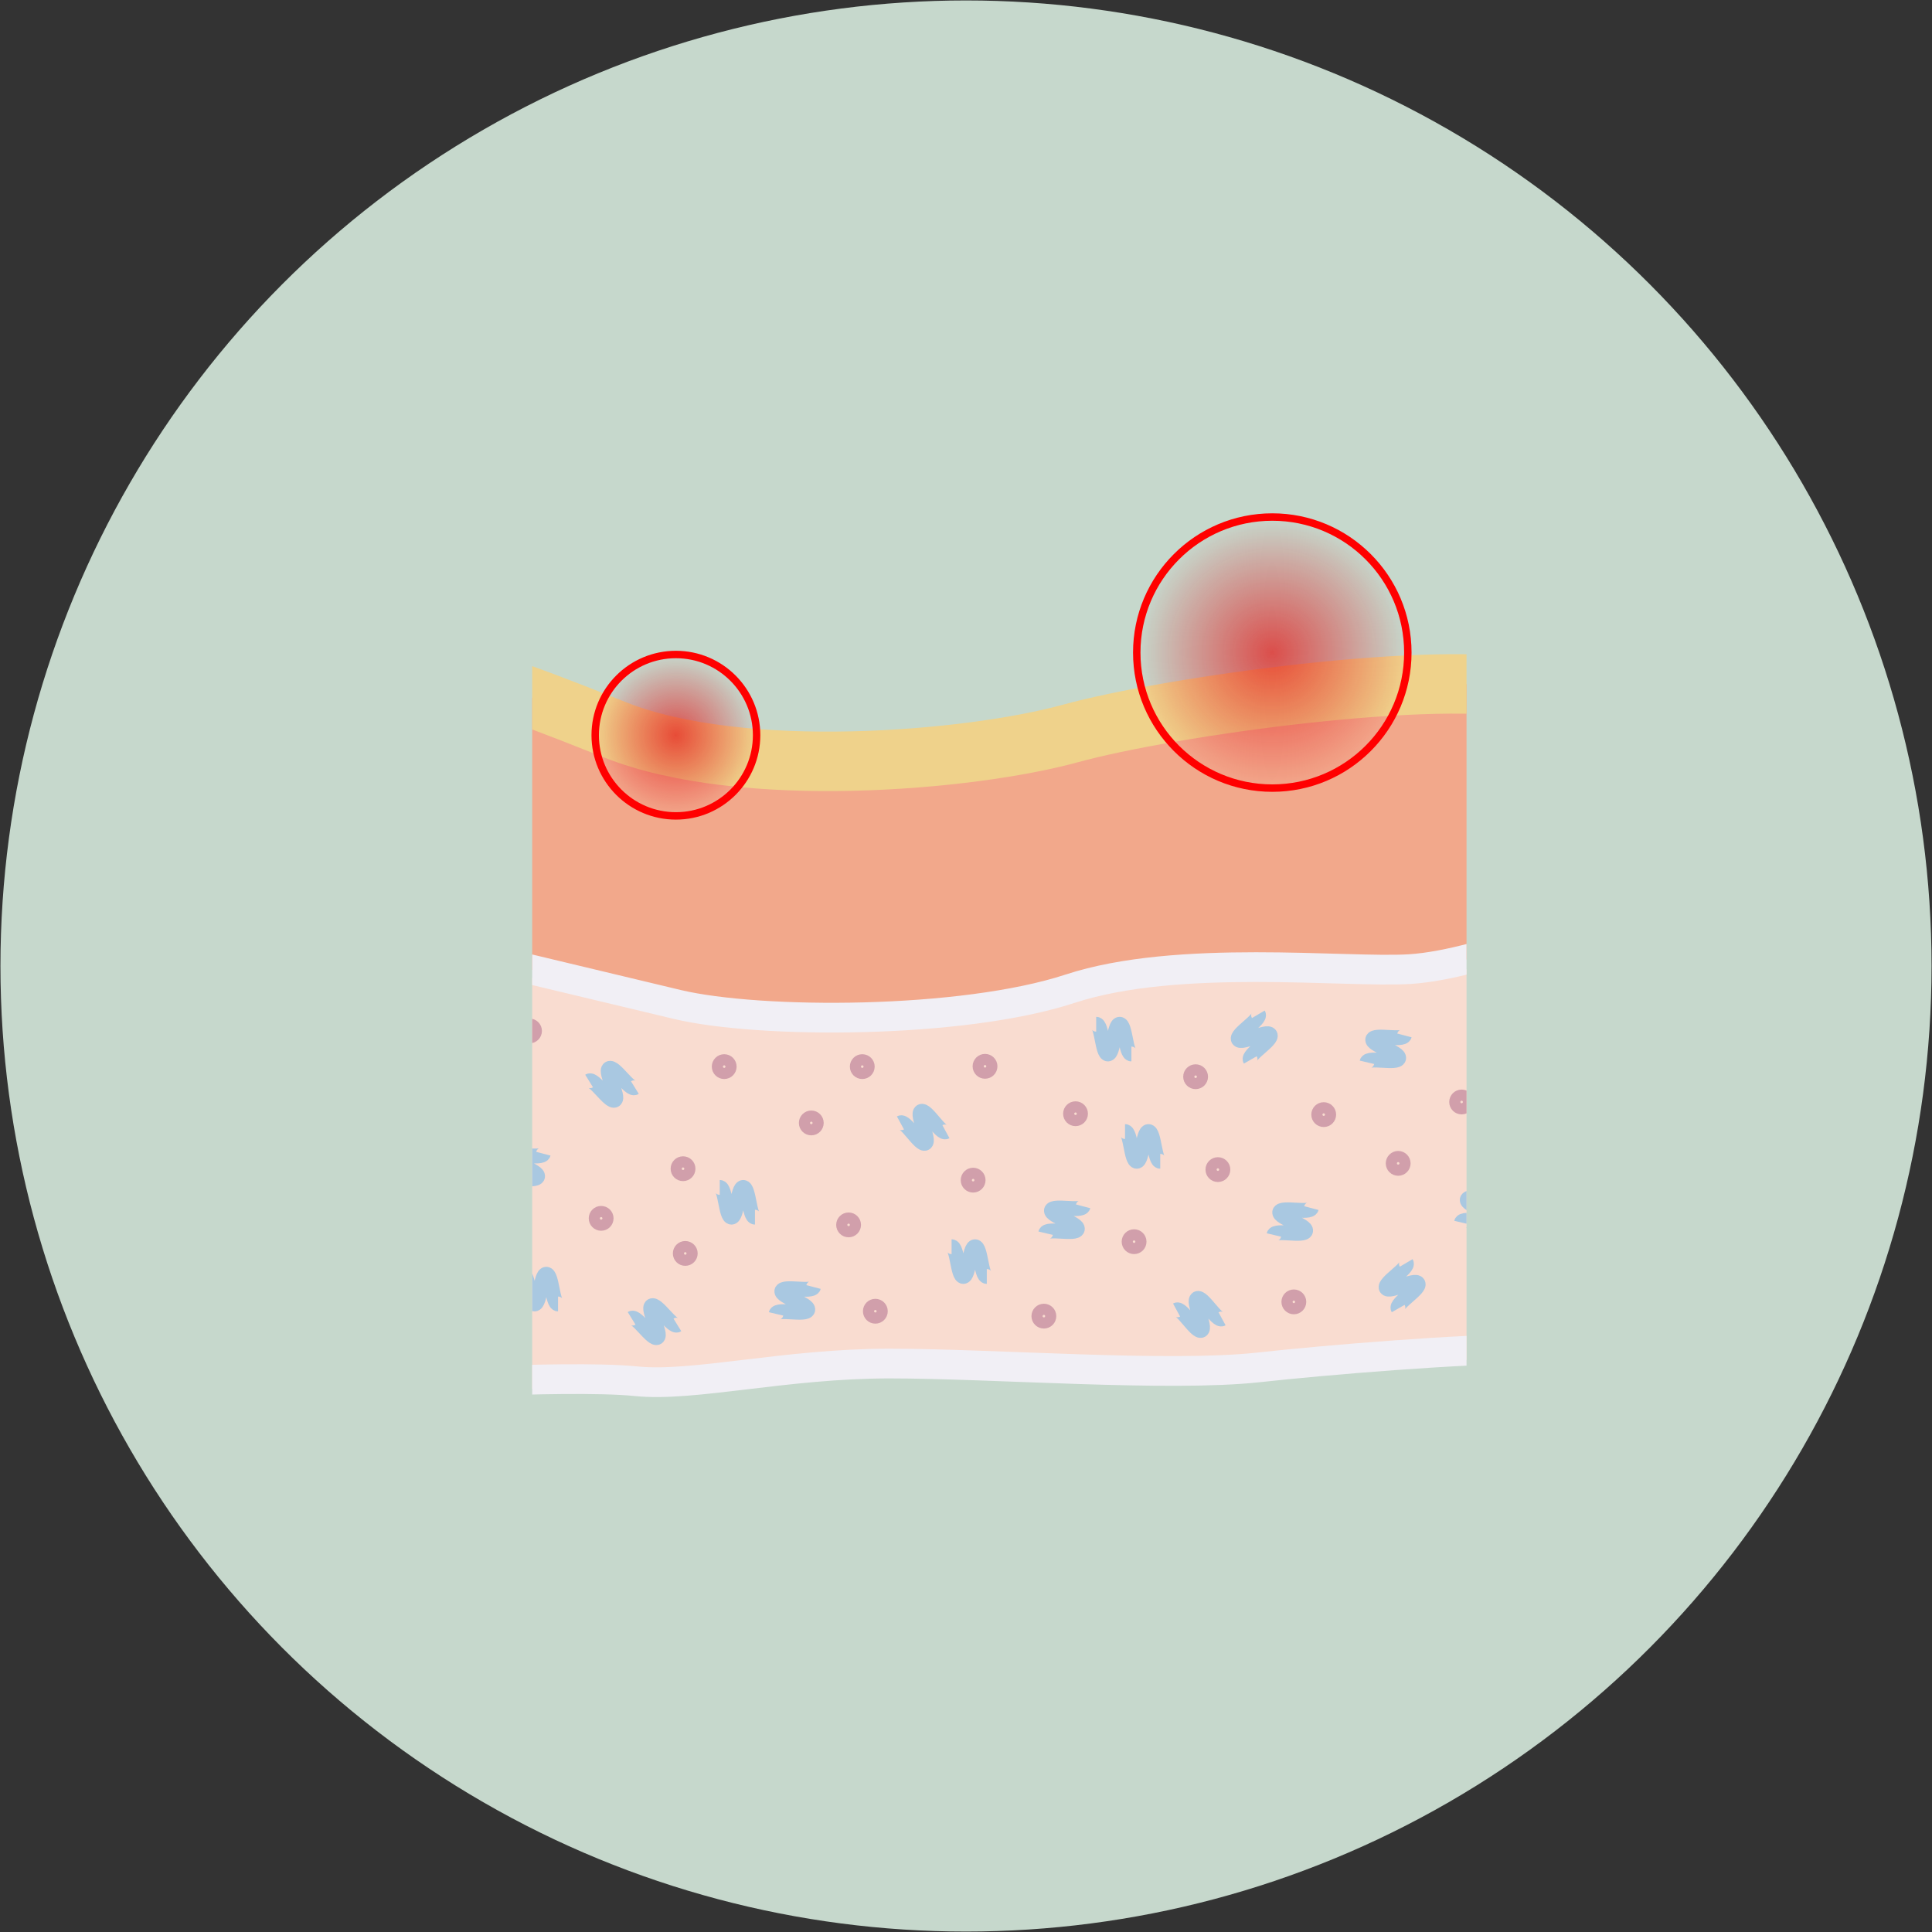
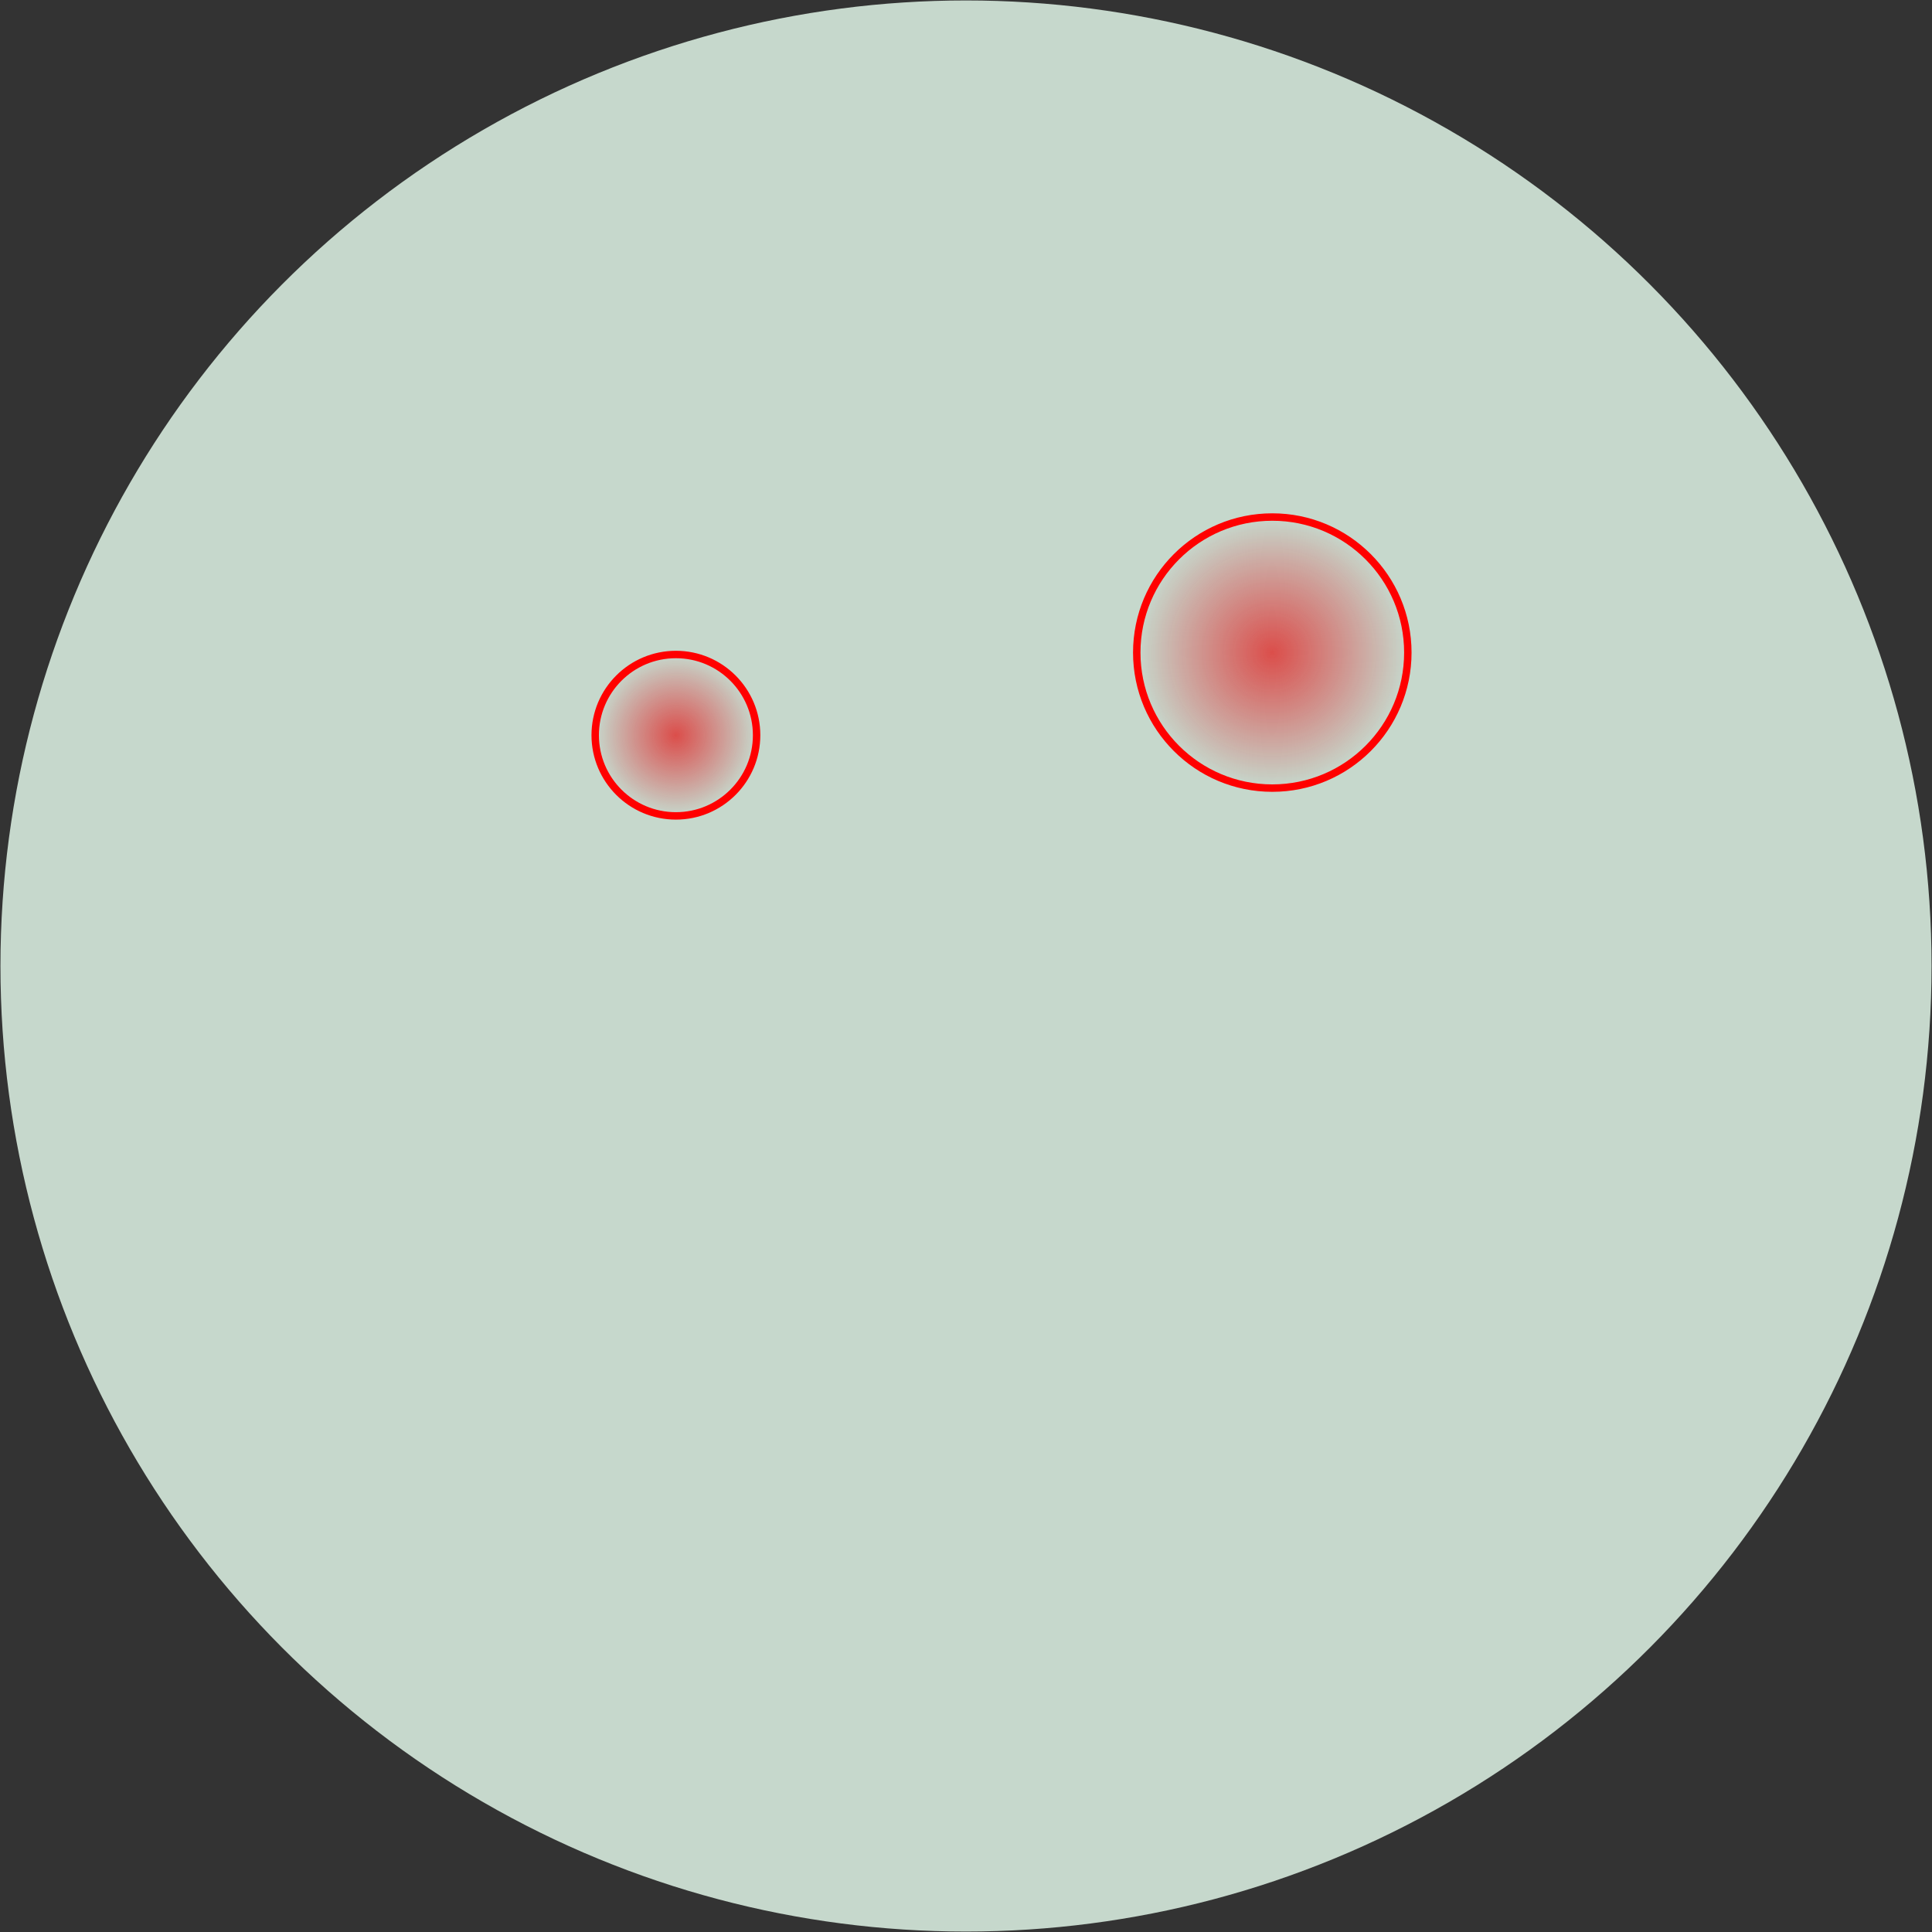
<svg xmlns="http://www.w3.org/2000/svg" xmlns:xlink="http://www.w3.org/1999/xlink" viewBox="0 0 130 130" data-name="Calque 1" id="Calque_1">
  <rect x="0" y="0" width="130" height="130" fill="#333333" stroke="none" />
  <defs>
    <style>
      .cls-1 {
        stroke: #efd28b;
        stroke-width: 4px;
      }

      .cls-1, .cls-2, .cls-3, .cls-4, .cls-5 {
        fill: none;
      }

      .cls-1, .cls-3, .cls-4, .cls-6, .cls-7, .cls-5 {
        stroke-miterlimit: 10;
      }

      .cls-8 {
        clip-path: url(#clippath);
      }

      .cls-2, .cls-9, .cls-10, .cls-11 {
        stroke-width: 0px;
      }

      .cls-3 {
        stroke: #a9c8e1;
      }

      .cls-4 {
        stroke: #f1eff5;
        stroke-width: 2px;
      }

      .cls-6 {
        fill: url(#Dégradé_sans_nom_13-2);
      }

      .cls-6, .cls-7 {
        stroke: red;
        stroke-width: .5px;
      }

      .cls-7 {
        fill: url(#Dégradé_sans_nom_13);
      }

      .cls-5 {
        stroke: #d19fab;
        stroke-width: .75px;
      }

      .cls-9 {
        fill: #f9dcd0;
      }

      .cls-10 {
        fill: #f2a88b;
      }

      .cls-11 {
        fill: #c6d8cc;
      }
    </style>
    <clipPath id="clippath">
-       <rect height="65.78" width="62.87" y="43.42" x="35.81" class="cls-2" />
-     </clipPath>
+       </clipPath>
    <radialGradient gradientUnits="userSpaceOnUse" r="5.43" fy="49.47" fx="45.48" cy="49.47" cx="45.48" data-name="Dégradé sans nom 13" id="Dégradé_sans_nom_13">
      <stop stop-opacity=".7" stop-color="#e41313" offset="0" />
      <stop stop-opacity="0" stop-color="#e30613" offset="1" />
    </radialGradient>
    <radialGradient xlink:href="#Dégradé_sans_nom_13" r="9.12" fy="43.91" fx="85.61" cy="43.91" cx="85.61" data-name="Dégradé sans nom 13" id="Dégradé_sans_nom_13-2" />
  </defs>
  <circle r="64.97" cy="65" cx="65" class="cls-11" />
  <g class="cls-8">
    <path d="M72,66.53c7.26-2.38,18.49-1.06,22.85-1.32,2.6-.16,6-1.21,8.32-2.03v-16.72c-6.34-1.45-24.43,1.06-31.17,2.91-6.74,1.85-22.06,3.17-30.64-.26-8.59-3.43-7.66-2.77-7.66-2.77l-1.32-.4v18.5c3.25.78,9.31,2.23,13.21,3.16,5.55,1.32,19.15,1.32,26.42-1.06Z" class="cls-10" />
    <path d="M103.41,91.36v-27.58c-2.32.82-5.72,1.87-8.32,2.03-4.36.26-15.59-1.06-22.85,1.32-7.26,2.38-20.87,2.38-26.42,1.06-3.9-.93-9.96-2.38-13.21-3.16v28.51" class="cls-9" />
-     <path d="M103.17,46.45c-6.34-1.45-24.43,1.06-31.17,2.91-6.74,1.85-22.06,3.17-30.64-.26-8.59-3.43-7.66-2.77-7.66-2.77" class="cls-1" />
    <path d="M32.37,92.94c3.16-.12,7.98-.25,10.43,0,3.83.4,10.04-1.19,17.04-1.19s18.76.92,24.83.26c4.65-.51,13.48-1.24,18.49-1.26" class="cls-4" />
    <path d="M103.17,63.18c-2.32.82-5.72,1.87-8.32,2.03-4.36.26-15.59-1.06-22.85,1.32s-20.87,2.38-26.42,1.06c-3.9-.93-9.96-2.38-13.21-3.16" class="cls-4" />
    <circle r=".46" cy="78.28" cx="94.08" class="cls-5" />
    <circle r=".46" cy="71.77" cx="58.02" class="cls-5" />
-     <circle r=".46" cy="87.6" cx="87.06" class="cls-5" />
    <circle r=".46" cy="83.55" cx="76.31" class="cls-5" />
    <circle r=".46" cy="88.23" cx="58.9" class="cls-5" />
    <circle r=".46" cy="87.07" cx="101.41" class="cls-5" />
    <circle r=".46" cy="88.56" cx="70.24" class="cls-5" />
    <circle r=".46" cy="79.41" cx="65.48" class="cls-5" />
    <circle r=".46" cy="81.98" cx="40.45" class="cls-5" />
    <circle r=".46" cy="74.15" cx="98.35" class="cls-5" />
    <circle r=".46" cy="68.97" cx="99.82" class="cls-5" />
-     <path d="M64.03,83.89c.4,0,.4,2,.79,2s.4-2,.79-2,.4,2,.79,2" class="cls-3" />
    <path d="M75.7,76.14c.4,0,.4,2,.79,2s.4-2,.79-2,.4,2,.79,2" class="cls-3" />
    <path d="M35.18,85.74c.4,0,.4,2,.79,2s.4-2,.79-2,.4,2,.79,2" class="cls-3" />
-     <path d="M72.88,81.17c-.1.38-2.04-.11-2.13.27s1.84.88,1.74,1.27-2.04-.11-2.13.27" class="cls-3" />
    <path d="M54.74,86.6c-.1.38-2.04-.11-2.13.27s1.84.88,1.74,1.27-2.04-.11-2.13.27" class="cls-3" />
    <path d="M82.23,88.74c-.35.19-1.32-1.55-1.67-1.36s.63,1.94.28,2.13-1.32-1.55-1.67-1.36" class="cls-3" />
-     <path d="M42.5,88.71c.34-.21,1.39,1.49,1.73,1.28s-.72-1.91-.38-2.12,1.39,1.49,1.73,1.28" class="cls-3" />
+     <path d="M42.5,88.71c.34-.21,1.39,1.49,1.73,1.28" class="cls-3" />
    <circle r=".46" cy="74.94" cx="72.37" class="cls-5" />
    <circle r=".46" cy="72.45" cx="80.45" class="cls-5" />
    <circle r=".46" cy="78.7" cx="81.95" class="cls-5" />
    <circle r=".46" cy="78.64" cx="45.96" class="cls-5" />
    <circle r=".46" cy="75.56" cx="54.59" class="cls-5" />
    <circle r=".46" cy="69.37" cx="35.63" class="cls-5" />
    <circle r=".46" cy="84.34" cx="46.11" class="cls-5" />
    <circle r=".46" cy="71.75" cx="66.28" class="cls-5" />
    <circle r=".46" cy="71.77" cx="48.73" class="cls-5" />
    <circle r=".46" cy="75" cx="89.07" class="cls-5" />
    <circle r=".46" cy="82.42" cx="57.1" class="cls-5" />
    <path d="M73.76,68.92c.4,0,.4,2,.79,2s.4-2,.79-2,.4,2,.79,2" class="cls-3" />
    <path d="M84.67,68.25c.2.34-1.53,1.34-1.34,1.69s1.93-.66,2.13-.31-1.53,1.34-1.33,1.69" class="cls-3" />
    <path d="M94.62,84.98c.2.34-1.53,1.34-1.34,1.69s1.93-.66,2.13-.31-1.53,1.34-1.33,1.69" class="cls-3" />
    <path d="M48.43,79.9c.4,0,.4,2,.79,2s.4-2,.79-2,.4,2,.79,2" class="cls-3" />
    <path d="M36.56,77.63c-.1.38-2.04-.11-2.13.27s1.84.88,1.74,1.27-2.04-.11-2.13.27" class="cls-3" />
    <path d="M94.5,69.67c-.1.38-2.04-.11-2.13.27s1.84.88,1.74,1.27-2.04-.11-2.13.27" class="cls-3" />
    <path d="M100.86,80.45c-.1.38-2.04-.11-2.13.27s1.84.88,1.74,1.27-2.04-.11-2.13.27" class="cls-3" />
    <path d="M88.24,81.29c-.1.38-2.04-.11-2.13.27s1.84.88,1.74,1.27-2.04-.11-2.13.27" class="cls-3" />
    <path d="M63.65,76.15c-.35.19-1.32-1.55-1.67-1.36s.63,1.94.28,2.13-1.32-1.55-1.67-1.36" class="cls-3" />
    <path d="M39.64,72.74c.34-.21,1.39,1.49,1.73,1.28s-.72-1.91-.38-2.12,1.39,1.49,1.73,1.28" class="cls-3" />
  </g>
  <circle r="5.43" cy="49.47" cx="45.48" class="cls-7" />
  <circle r="9.12" cy="43.91" cx="85.61" class="cls-6" />
</svg>